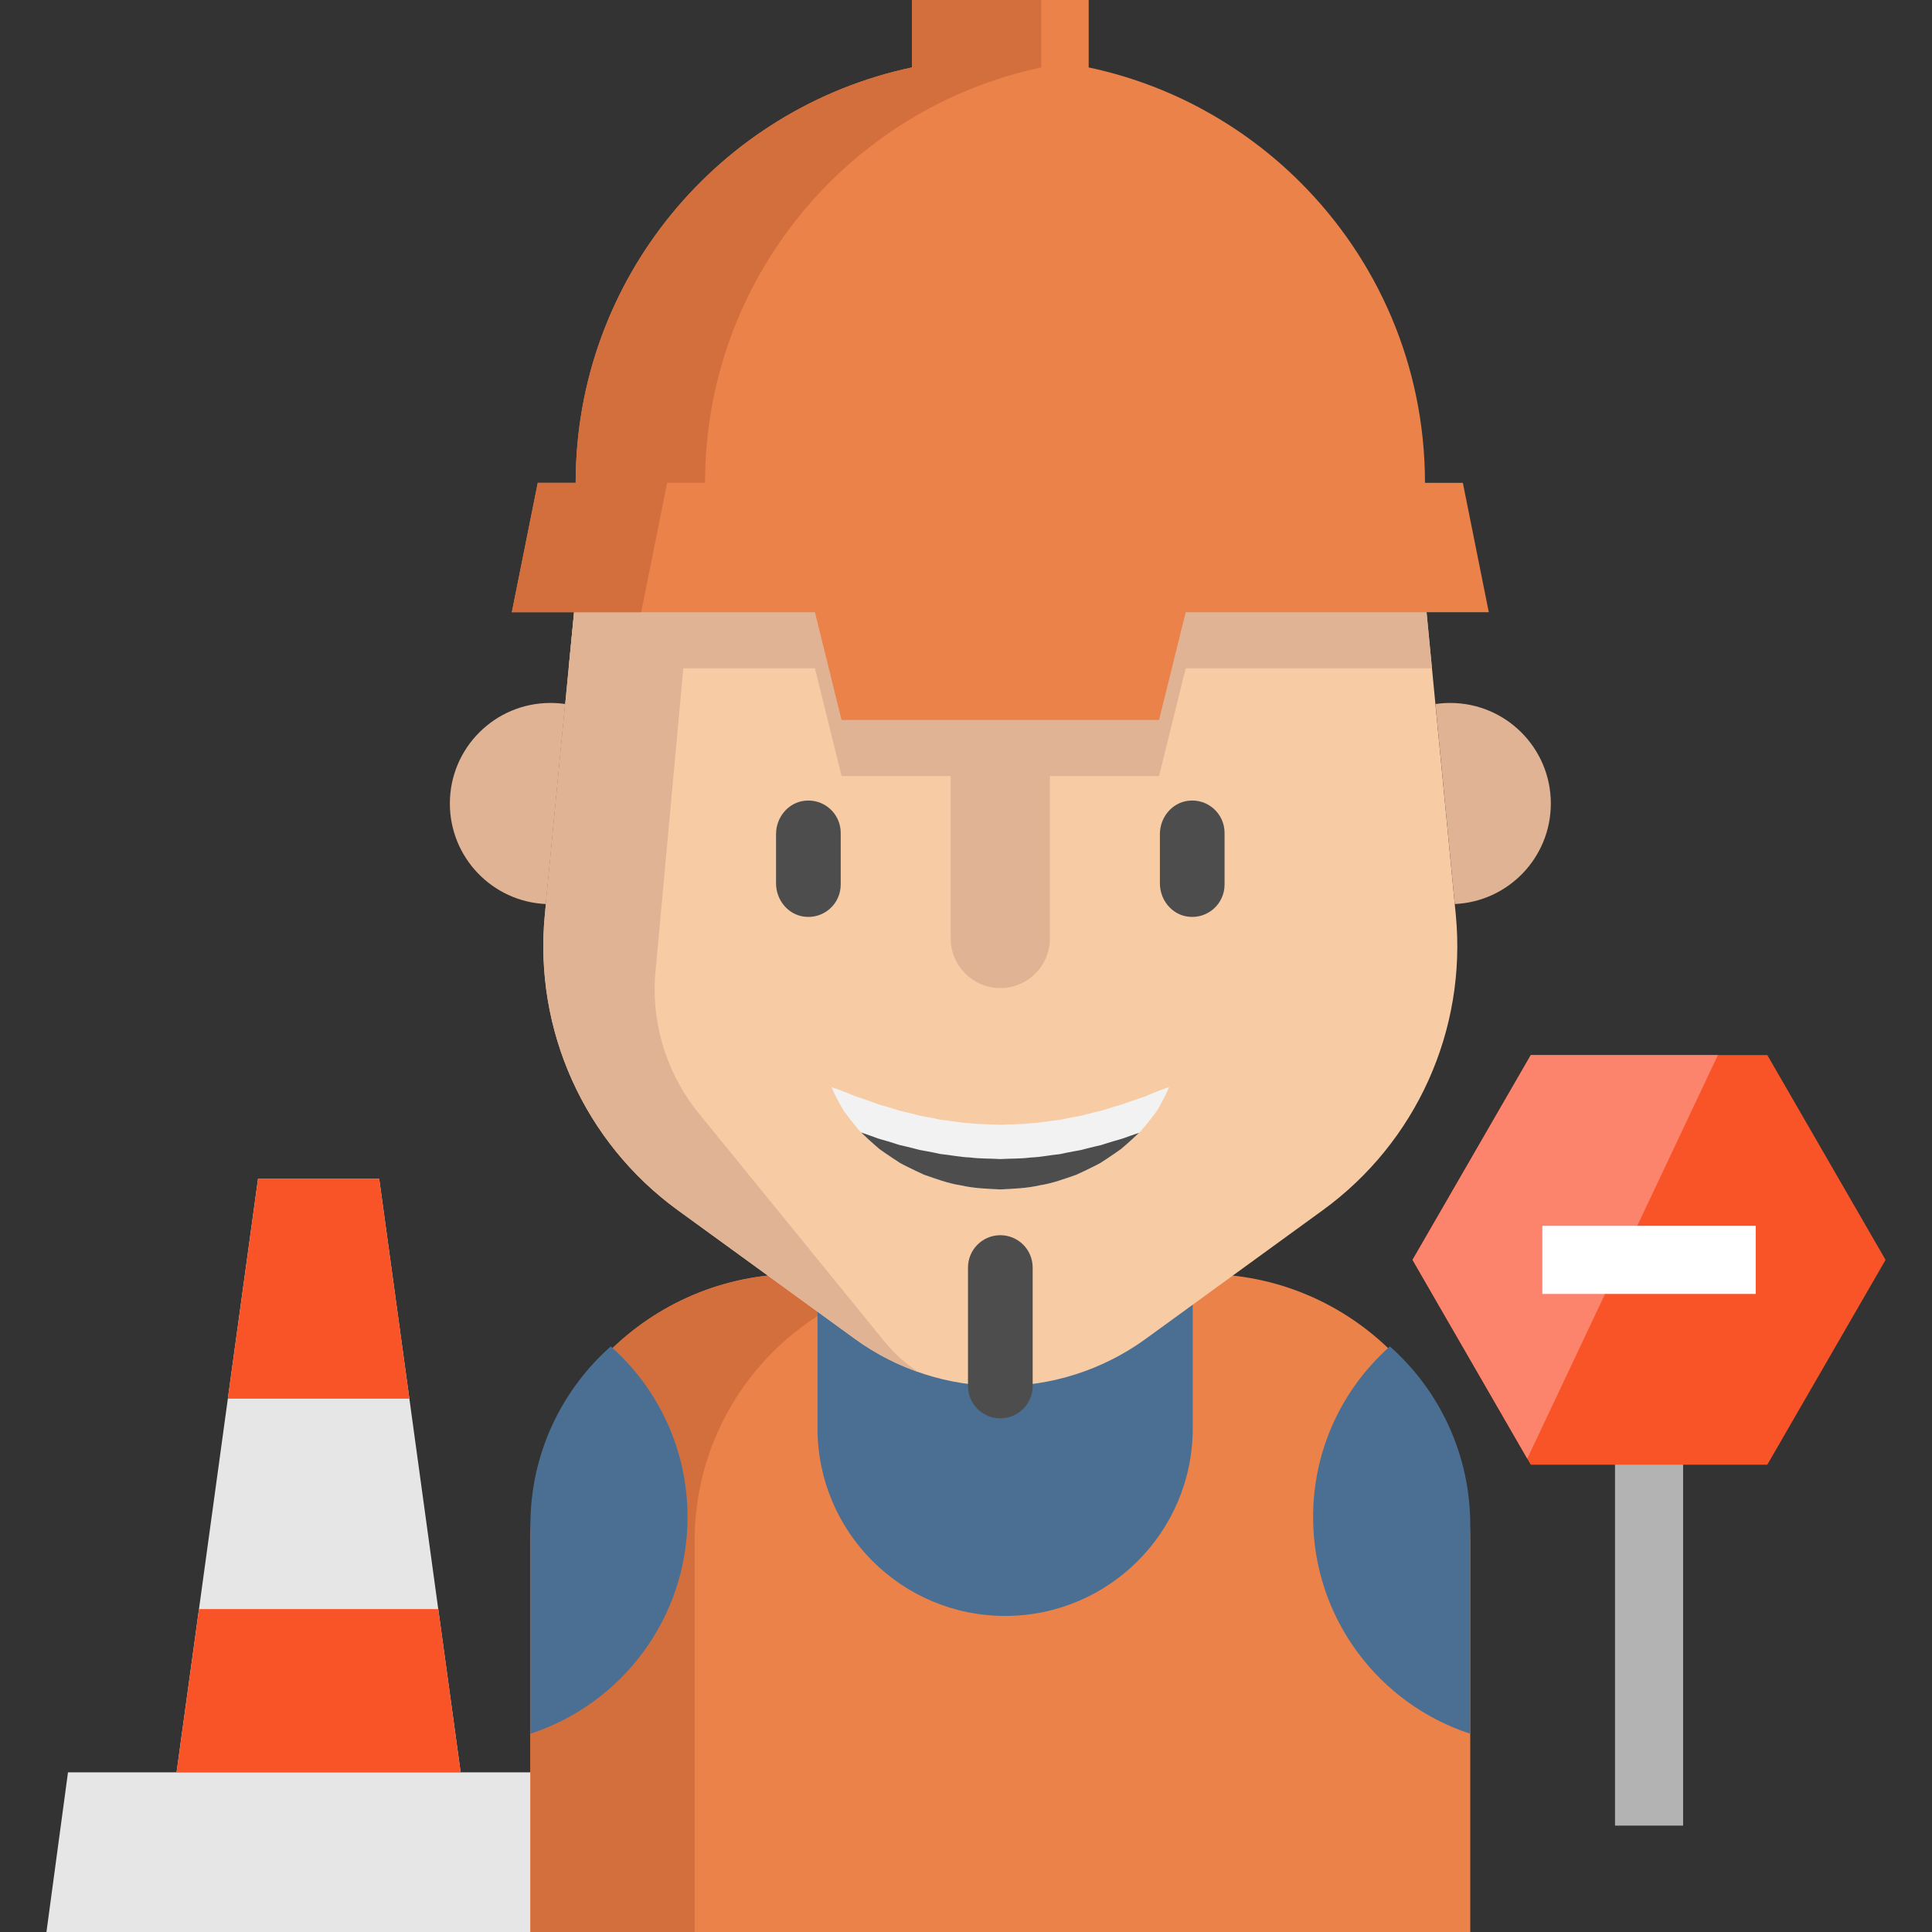
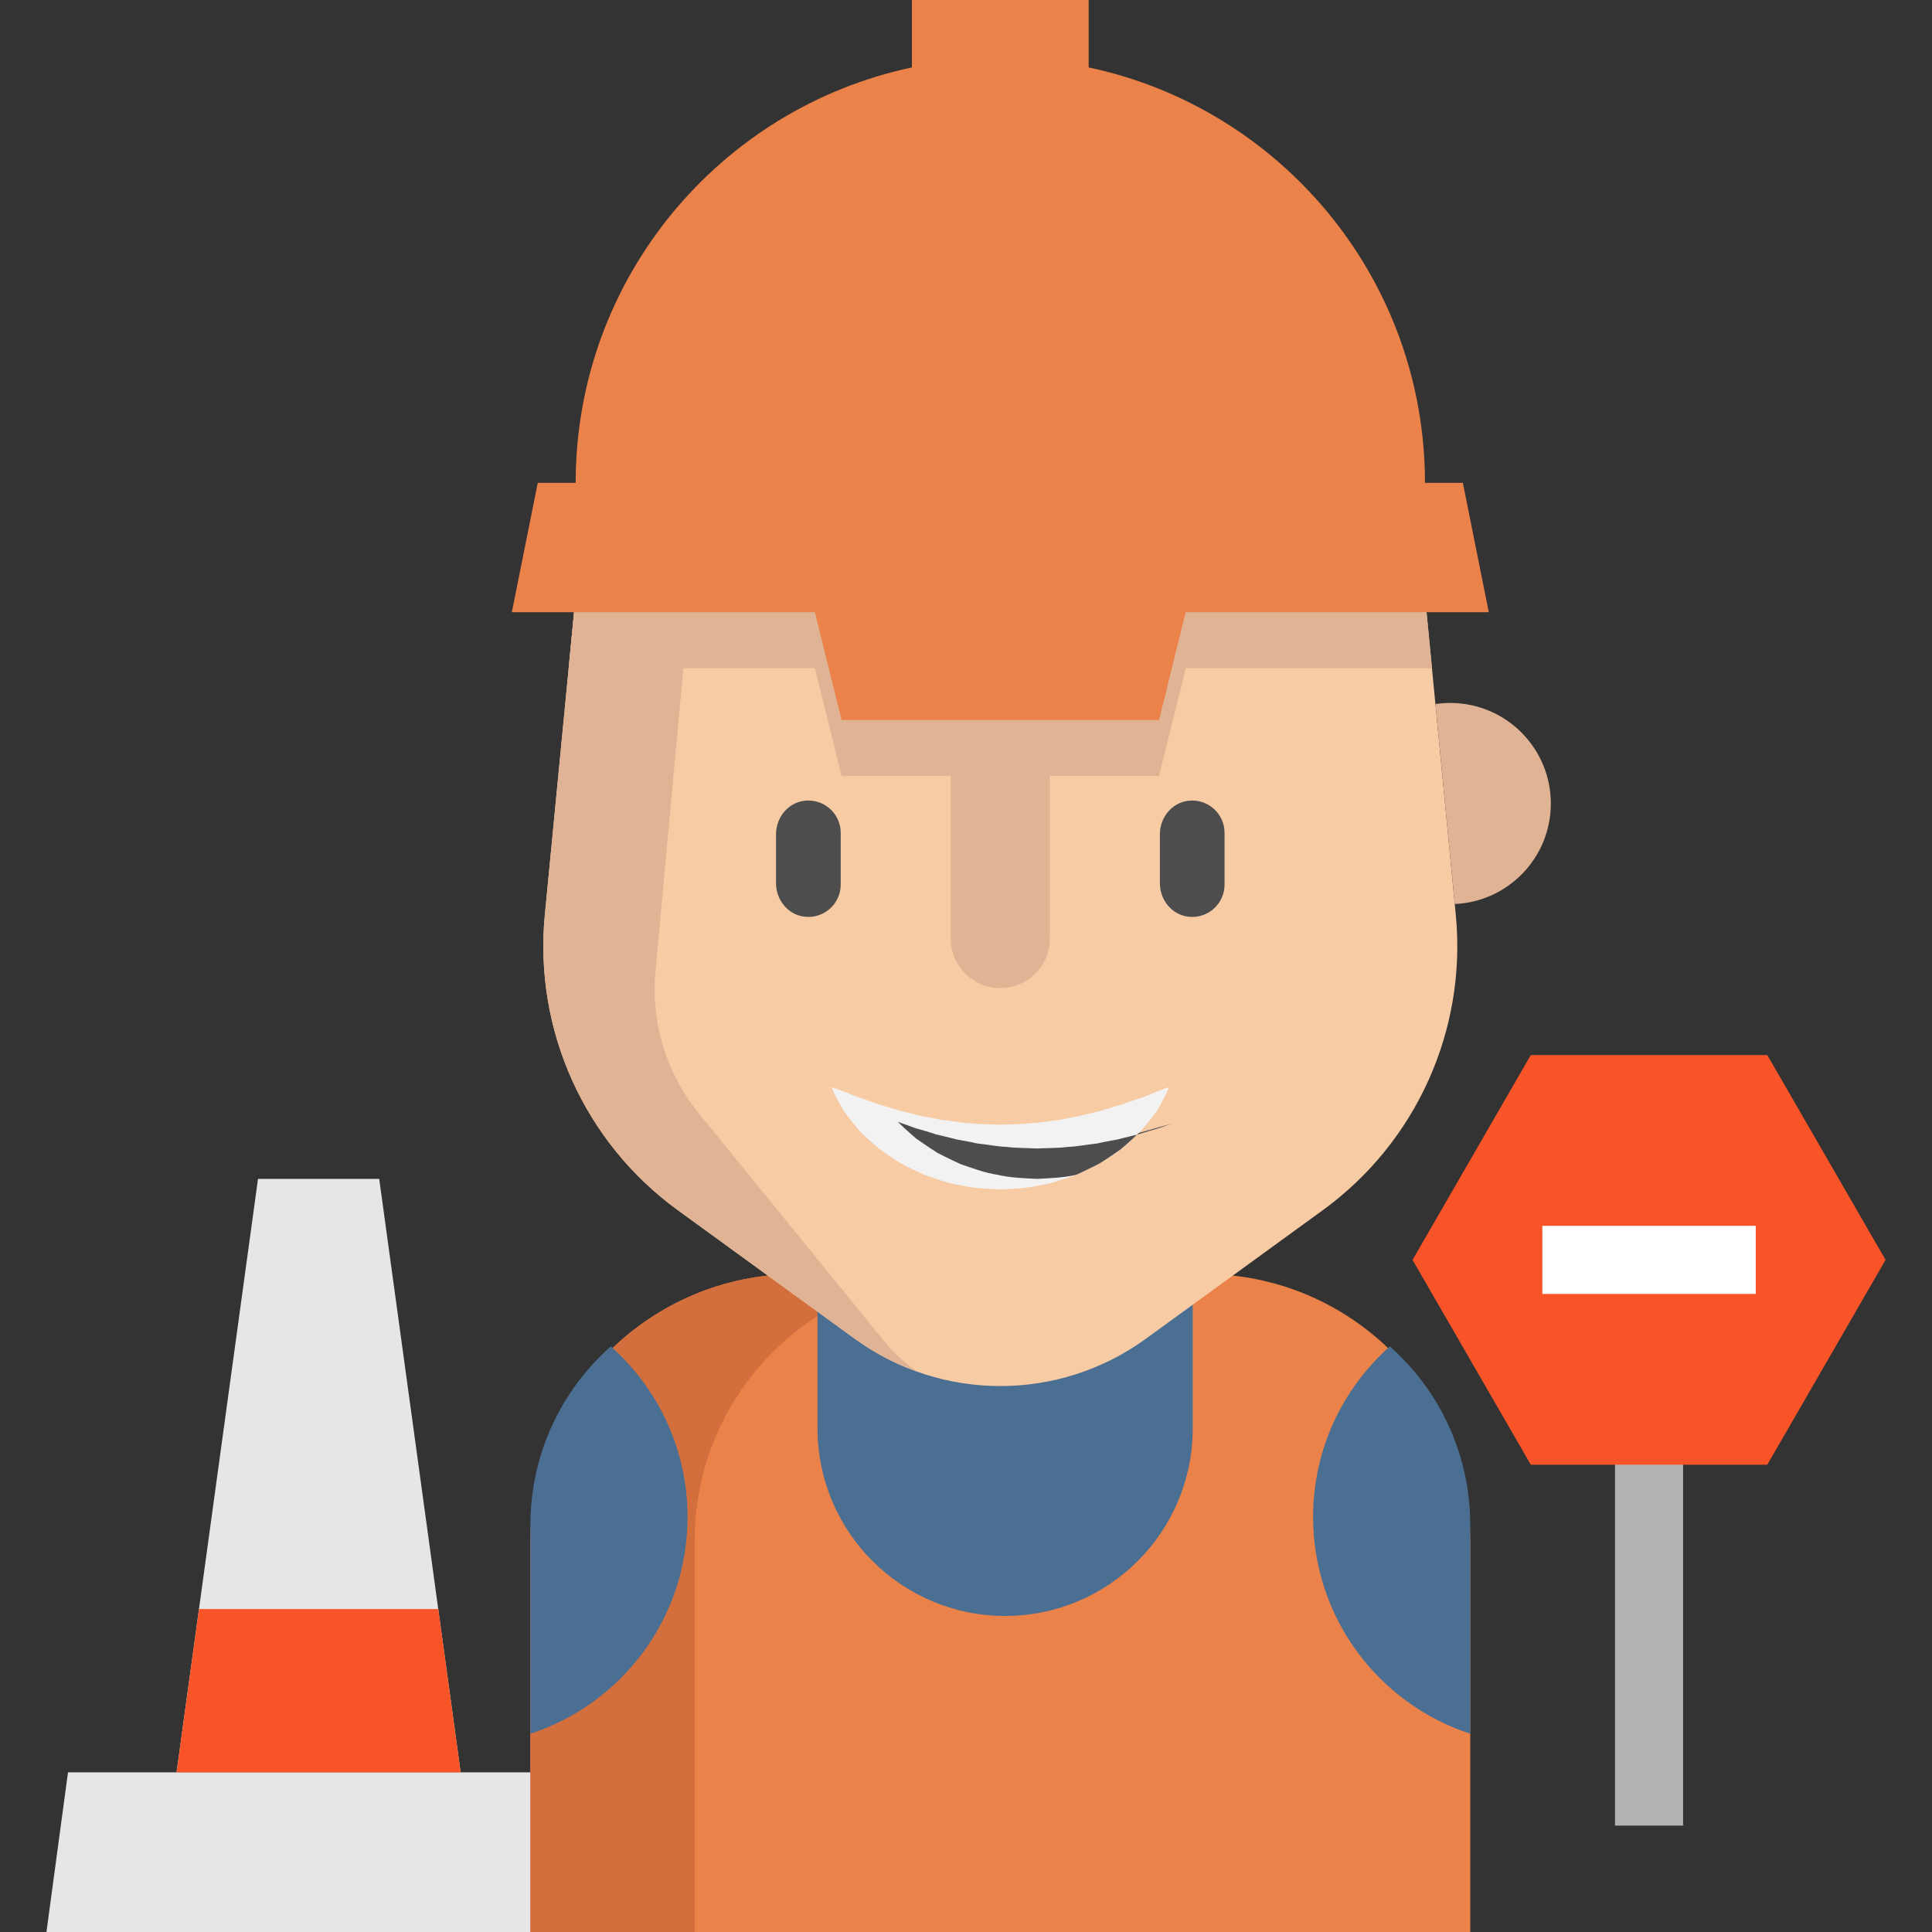
<svg xmlns="http://www.w3.org/2000/svg" version="1.1" id="Layer_1" viewBox="0 0 512.001 512.001" xml:space="preserve">
  <rect x="0" y="0" width="512.001" height="512.001" fill="#333333" stroke="none" />
  <g>
    <polyline style="fill:#E6E6E6;" points="156.562,512 12.309,512 18.021,469.687 156.562,469.687  " />
    <polygon style="fill:#E6E6E6;" points="68.376,312.41 100.494,312.41 122.078,469.687 46.793,469.687  " />
  </g>
  <g>
    <polygon style="fill:#F95428;" points="116.148,426.427 122.078,469.684 46.796,469.684 52.737,426.427 116.136,426.427  " />
-     <polygon style="fill:#F95428;" points="100.495,312.414 108.493,370.66 60.381,370.66 68.378,312.414  " />
  </g>
  <rect x="427.994" y="364.743" style="fill:#B3B3B3;" width="18.046" height="119.064" />
  <polygon style="fill:#F95428;" points="468.354,279.603 499.693,333.883 468.354,388.163 405.677,388.163 374.338,333.883   405.677,279.603 " />
-   <polygon style="fill:#FC846D;" points="455.259,279.611 404.74,386.555 374.338,333.883 405.679,279.611 " />
  <path style="fill:#EA8249;" d="M318.973,337.619H211.222c-39.024,0-70.661,31.636-70.661,70.661v103.721h249.073V408.281  C389.633,369.255,357.998,337.619,318.973,337.619z" />
  <path style="fill:#D36F3D;" d="M254.759,337.619h-43.537c-39.024,0-70.661,31.636-70.661,70.661v103.721h43.537V408.281  C184.098,369.255,215.735,337.619,254.759,337.619z" />
  <g>
    <path style="fill:#4A6F93;" d="M389.633,404.162v55.299c-24.188-7.895-41.645-30.631-41.645-57.435   c0-17.881,7.769-33.956,20.131-45.016l0.194-0.217C381.396,368.389,389.633,385.31,389.633,404.162z" />
    <path style="fill:#4A6F93;" d="M162.074,357.009c12.362,11.06,20.131,27.135,20.131,45.016c0,26.804-17.458,49.54-41.645,57.435   v-55.299c0-18.852,8.238-35.773,21.32-47.37L162.074,357.009z" />
    <path style="fill:#4A6F93;" d="M316.087,315.047v63.475c0,27.456-22.262,49.719-49.719,49.719   c-27.465,0-49.719-22.262-49.719-49.719v-63.475H316.087z" />
  </g>
  <path style="fill:#F7CBA4;" d="M350.555,320.712l-46.901,34.082c-22.999,16.704-54.133,16.704-77.121,0l-46.901-34.082  c-24.782-18.006-38.195-47.781-35.247-78.275l6.318-65.342l1.817-18.84c5.598-57.972,54.328-102.211,112.574-102.211  c29.123,0,55.87,11.06,76.024,29.363c20.166,18.303,33.751,43.862,36.55,72.848l1.817,18.84l6.318,65.342  C388.75,272.931,375.337,302.706,350.555,320.712z" />
  <g>
    <path style="fill:#E0B394;" d="M173.572,259.029c-0.788,13.333,3.553,26.45,12.145,36.675l49.018,60.234   c2.559,3.051,5.461,5.61,8.603,7.655c-5.895-2.057-11.562-5.004-16.807-8.809l-46.901-34.07   c-24.782-18.006-38.184-47.781-35.236-78.275l8.123-84.182c5.553-57.412,53.379-101.354,110.883-102.188   c-35.419,0.857-75.525,34.242-77.616,69.798L173.572,259.029z" />
    <path style="fill:#E0B394;" d="M379.484,177.095h-65.262l-7.061,28.563h-84.136l-7.061-28.563h-65.262l1.817-18.84   c5.598-57.972,54.328-102.211,112.574-102.211c29.123,0,55.87,11.06,76.024,29.363c20.166,18.303,33.751,43.862,36.55,72.848   L379.484,177.095z" />
  </g>
  <path style="fill:#EA8249;" d="M387.674,127.966h-10.039c0-31.077-12.591-59.206-32.962-79.578  c-15.104-15.104-34.482-25.936-56.156-30.517h-0.003V0.002h-46.844v17.87c-50.909,10.775-89.114,55.973-89.114,110.094h-10.046  l-6.87,34.276h80.324l7.061,28.563h84.135l7.061-28.563h80.324L387.674,127.966z" />
-   <path style="fill:#D36F3D;" d="M275.943,0v17.869c-50.9,10.774-89.106,55.973-89.106,110.095h-10.054l-6.867,34.276H135.64  l6.878-34.276h10.043c0-54.122,38.206-99.321,89.118-110.095V0H275.943z" />
  <g>
-     <path style="fill:#E0B394;" d="M144.662,239.578c-14.167-0.628-25.444-12.317-25.444-26.633c0-14.716,11.928-26.655,26.655-26.655   c1.325,0,2.628,0.091,3.907,0.286" />
    <path style="fill:#E0B394;" d="M385.532,239.578c14.167-0.628,25.456-12.317,25.456-26.633c0-14.716-11.94-26.655-26.667-26.655   c-1.325,0-2.639,0.103-3.908,0.286" />
  </g>
-   <path style="fill:#4D4D4D;" d="M265.098,375.876c-4.734,0-8.569-3.837-8.569-8.569v-31.395c0-4.732,3.836-8.569,8.569-8.569  s8.569,3.837,8.569,8.569v31.395C273.667,372.039,269.83,375.876,265.098,375.876z" />
  <rect x="408.742" y="324.857" style="fill:#FFFFFF;" width="56.544" height="18.046" />
  <path style="fill:#F2F2F2;" d="M309.819,288.121c0,0-0.651,1.6-2.022,4.125c-0.331,0.651-0.72,1.337-1.154,2.079  c-0.514,0.731-1.108,1.474-1.748,2.308c-0.64,0.834-1.371,1.68-2.148,2.616c-0.274,0.354-0.571,0.651-0.891,0.96  c-0.114,0.114-0.24,0.229-0.366,0.343c-0.446,0.411-0.903,0.845-1.371,1.28c-0.937,0.88-1.954,1.748-3.016,2.662  c-1.12,0.823-2.319,1.6-3.553,2.445c-0.617,0.423-1.257,0.834-1.908,1.245c-0.651,0.388-1.348,0.708-2.057,1.063  c-1.394,0.708-2.845,1.394-4.342,2.079c-3.085,1.051-6.295,2.285-9.723,2.799c-3.382,0.788-6.912,0.914-10.431,1.085  c-3.519-0.171-7.049-0.286-10.431-1.074c-3.428-0.514-6.638-1.748-9.723-2.799c-1.497-0.674-2.948-1.36-4.353-2.068  c-0.697-0.354-1.394-0.674-2.057-1.063c-0.64-0.423-1.28-0.823-1.897-1.245c-1.234-0.845-2.445-1.634-3.565-2.445  c-1.063-0.914-2.068-1.794-3.016-2.662c-0.468-0.446-0.914-0.868-1.36-1.291c-0.16-0.149-0.32-0.297-0.48-0.446  c-0.274-0.274-0.537-0.537-0.766-0.845c-0.743-0.903-1.462-1.737-2.091-2.559c-0.617-0.834-1.223-1.565-1.725-2.297  c-0.457-0.777-0.88-1.485-1.234-2.137c-1.428-2.605-2.022-4.159-2.022-4.159s1.691,0.514,4.296,1.565  c0.663,0.251,1.348,0.56,2.114,0.868c0.811,0.24,1.645,0.548,2.536,0.845c0.903,0.297,1.805,0.663,2.765,1.005  c0.948,0.366,2.022,0.606,3.085,0.925c1.063,0.308,2.125,0.686,3.233,1.017c1.154,0.251,2.308,0.548,3.496,0.834  c0.594,0.137,1.177,0.308,1.771,0.468c0.606,0.137,1.234,0.217,1.851,0.343c1.245,0.217,2.491,0.468,3.736,0.754  c2.594,0.24,5.153,0.811,7.826,0.914c2.639,0.343,5.336,0.251,8.009,0.411c2.685-0.16,5.381-0.057,8.021-0.4  c2.674-0.091,5.233-0.674,7.826-0.914c1.245-0.274,2.491-0.526,3.736-0.743c0.617-0.126,1.245-0.206,1.851-0.343  c0.594-0.171,1.188-0.331,1.771-0.468c1.188-0.286,2.342-0.594,3.496-0.834c1.12-0.331,2.182-0.708,3.245-1.017  c1.051-0.32,2.148-0.571,3.062-0.925c0.937-0.32,1.817-0.674,2.708-0.948c0.88-0.297,1.702-0.594,2.514-0.834  c0.8-0.343,1.508-0.674,2.182-0.937C308.162,288.601,309.819,288.121,309.819,288.121z" />
  <g>
-     <path style="fill:#4D4D4D;" d="M301.856,300.209c-0.114,0.114-0.24,0.229-0.366,0.343c-0.446,0.411-0.903,0.845-1.371,1.28   c-0.937,0.88-1.954,1.748-3.016,2.662c-1.12,0.823-2.319,1.6-3.553,2.445c-0.617,0.423-1.257,0.834-1.908,1.245   c-0.651,0.388-1.348,0.708-2.057,1.063c-1.394,0.708-2.845,1.394-4.342,2.079c-3.085,1.051-6.295,2.285-9.723,2.799   c-3.382,0.788-6.912,0.914-10.431,1.085c-3.519-0.171-7.049-0.286-10.431-1.074c-3.428-0.514-6.638-1.748-9.723-2.799   c-1.497-0.674-2.948-1.36-4.353-2.068c-0.697-0.354-1.394-0.674-2.057-1.063c-0.64-0.423-1.28-0.823-1.897-1.245   c-1.234-0.845-2.445-1.634-3.565-2.445c-1.063-0.914-2.068-1.794-3.016-2.662c-0.468-0.446-0.914-0.868-1.36-1.291   c-0.16-0.149-0.32-0.297-0.48-0.446c0.366,0.126,0.731,0.251,1.108,0.377c0.903,0.297,1.805,0.651,2.765,0.994   c0.948,0.377,2.022,0.617,3.085,0.937c1.063,0.308,2.125,0.674,3.233,1.017c1.154,0.24,2.308,0.548,3.496,0.834   c0.594,0.137,1.177,0.297,1.771,0.457c0.606,0.137,1.234,0.217,1.851,0.343c1.245,0.217,2.491,0.48,3.736,0.754   c2.594,0.251,5.153,0.823,7.826,0.914c2.639,0.354,5.336,0.251,8.009,0.423c2.685-0.16,5.381-0.057,8.021-0.411   c2.674-0.091,5.233-0.663,7.826-0.903c1.245-0.274,2.491-0.537,3.736-0.754c0.617-0.126,1.245-0.206,1.851-0.343   c0.594-0.16,1.188-0.32,1.771-0.457c1.188-0.286,2.342-0.594,3.496-0.834c1.12-0.343,2.182-0.72,3.245-1.017   c1.051-0.32,2.148-0.583,3.062-0.925c0.937-0.331,1.817-0.674,2.708-0.96C301.159,300.449,301.513,300.324,301.856,300.209z" />
+     <path style="fill:#4D4D4D;" d="M301.856,300.209c-0.114,0.114-0.24,0.229-0.366,0.343c-0.446,0.411-0.903,0.845-1.371,1.28   c-0.937,0.88-1.954,1.748-3.016,2.662c-1.12,0.823-2.319,1.6-3.553,2.445c-0.617,0.423-1.257,0.834-1.908,1.245   c-0.651,0.388-1.348,0.708-2.057,1.063c-1.394,0.708-2.845,1.394-4.342,2.079c-3.382,0.788-6.912,0.914-10.431,1.085c-3.519-0.171-7.049-0.286-10.431-1.074c-3.428-0.514-6.638-1.748-9.723-2.799   c-1.497-0.674-2.948-1.36-4.353-2.068c-0.697-0.354-1.394-0.674-2.057-1.063c-0.64-0.423-1.28-0.823-1.897-1.245   c-1.234-0.845-2.445-1.634-3.565-2.445c-1.063-0.914-2.068-1.794-3.016-2.662c-0.468-0.446-0.914-0.868-1.36-1.291   c-0.16-0.149-0.32-0.297-0.48-0.446c0.366,0.126,0.731,0.251,1.108,0.377c0.903,0.297,1.805,0.651,2.765,0.994   c0.948,0.377,2.022,0.617,3.085,0.937c1.063,0.308,2.125,0.674,3.233,1.017c1.154,0.24,2.308,0.548,3.496,0.834   c0.594,0.137,1.177,0.297,1.771,0.457c0.606,0.137,1.234,0.217,1.851,0.343c1.245,0.217,2.491,0.48,3.736,0.754   c2.594,0.251,5.153,0.823,7.826,0.914c2.639,0.354,5.336,0.251,8.009,0.423c2.685-0.16,5.381-0.057,8.021-0.411   c2.674-0.091,5.233-0.663,7.826-0.903c1.245-0.274,2.491-0.537,3.736-0.754c0.617-0.126,1.245-0.206,1.851-0.343   c0.594-0.16,1.188-0.32,1.771-0.457c1.188-0.286,2.342-0.594,3.496-0.834c1.12-0.343,2.182-0.72,3.245-1.017   c1.051-0.32,2.148-0.583,3.062-0.925c0.937-0.331,1.817-0.674,2.708-0.96C301.159,300.449,301.513,300.324,301.856,300.209z" />
    <path style="fill:#4D4D4D;" d="M213.156,242.928c-4.348-0.528-7.496-4.448-7.496-8.828v-13.056c0-4.38,3.147-8.301,7.496-8.828   c5.212-0.633,9.642,3.418,9.642,8.504v13.706C222.799,239.51,218.368,243.561,213.156,242.928z" />
    <path style="fill:#4D4D4D;" d="M314.881,242.928c-4.349-0.528-7.496-4.448-7.496-8.828v-13.056c0-4.38,3.147-8.301,7.496-8.828   c5.212-0.633,9.642,3.418,9.642,8.504v13.706C324.522,239.51,320.092,243.561,314.881,242.928z" />
  </g>
  <path style="fill:#E0B394;" d="M278.23,196.725v51.985c0,7.256-5.883,13.139-13.139,13.139l0,0c-7.256,0-13.139-5.883-13.139-13.139  v-51.985" />
</svg>